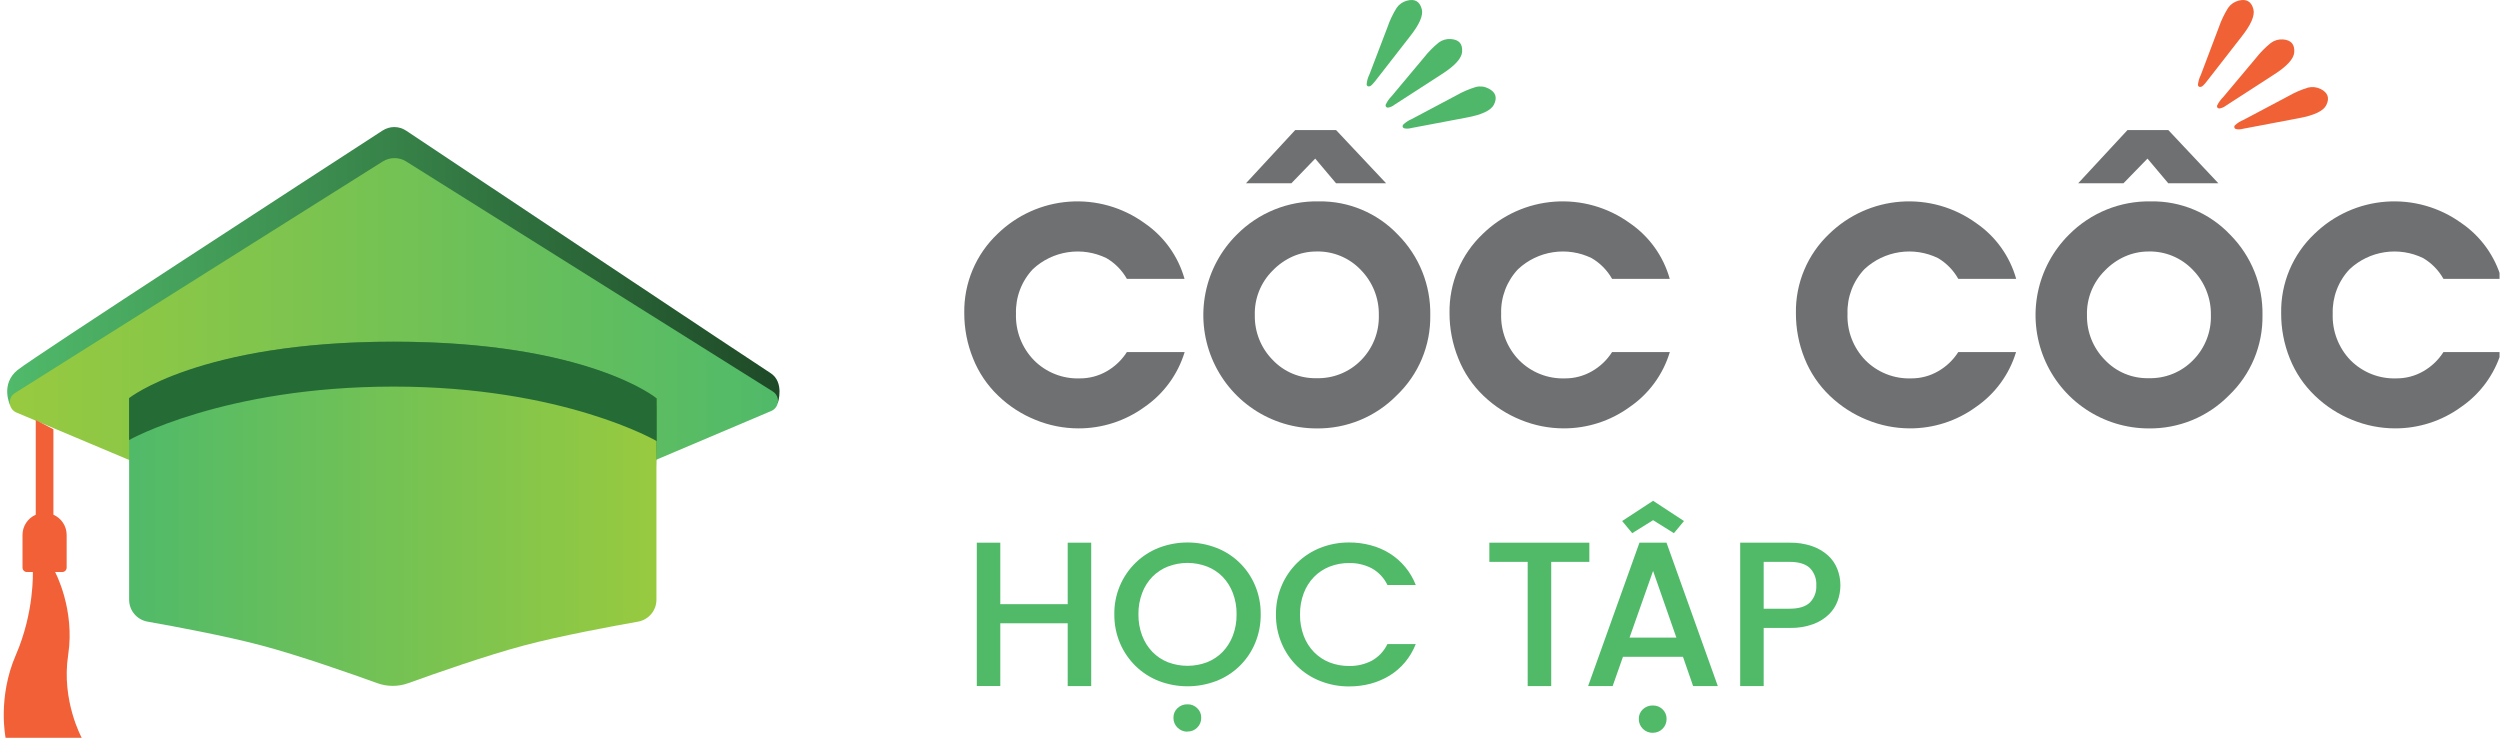
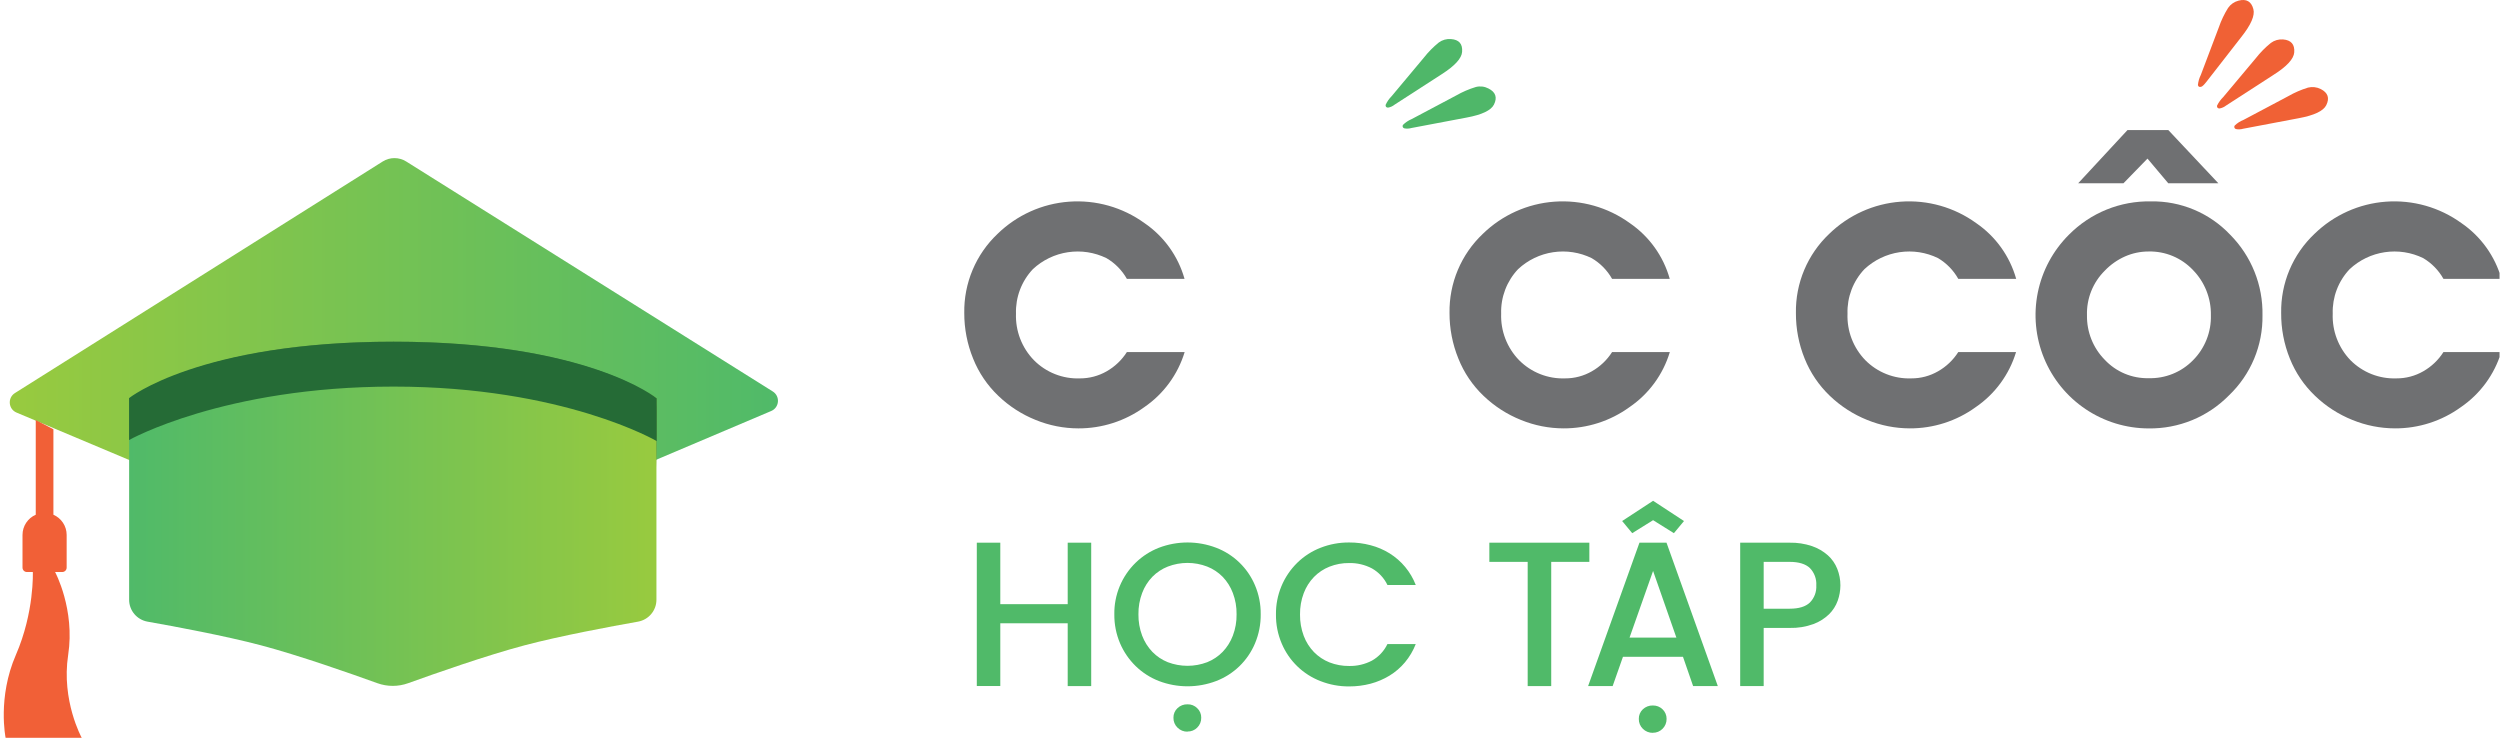
<svg xmlns="http://www.w3.org/2000/svg" width="270" height="80" viewBox="0 0 270 80" fill="none">
  <g clip-path="url(#clip0_2532_5159)">
    <path d="M121.702 38.024H127.942C127.206 40.449 125.666 42.549 123.575 43.978C121.504 45.473 119.014 46.274 116.461 46.265C114.881 46.262 113.316 45.954 111.853 45.355C110.355 44.755 108.987 43.872 107.822 42.754C106.635 41.624 105.705 40.251 105.097 38.728C104.46 37.164 104.135 35.49 104.141 33.801C104.115 32.206 104.421 30.622 105.04 29.152C105.659 27.681 106.577 26.355 107.735 25.259C109.82 23.227 112.553 21.995 115.456 21.782C118.358 21.568 121.242 22.386 123.601 24.092C125.706 25.529 127.238 27.661 127.929 30.116H121.702C121.178 29.187 120.417 28.414 119.496 27.878C118.207 27.25 116.758 27.027 115.34 27.239C113.922 27.451 112.601 28.088 111.552 29.067C110.946 29.708 110.473 30.463 110.159 31.289C109.846 32.114 109.699 32.993 109.726 33.876C109.693 34.8 109.848 35.722 110.18 36.585C110.513 37.449 111.017 38.236 111.661 38.898C112.308 39.553 113.084 40.066 113.94 40.404C114.795 40.743 115.712 40.9 116.631 40.866C117.645 40.869 118.642 40.605 119.522 40.101C120.406 39.596 121.154 38.883 121.702 38.024Z" fill="#6F7072" />
-     <path d="M142.424 21.749C144.021 21.723 145.605 22.03 147.077 22.649C148.549 23.268 149.877 24.187 150.976 25.346C152.112 26.489 153.007 27.849 153.607 29.345C154.207 30.841 154.5 32.443 154.469 34.055C154.495 35.667 154.186 37.268 153.563 38.755C152.94 40.243 152.016 41.585 150.849 42.697C149.717 43.85 148.363 44.761 146.869 45.375C145.376 45.989 143.773 46.293 142.158 46.269C139.739 46.263 137.376 45.539 135.368 44.188C133.36 42.838 131.797 40.921 130.877 38.681C129.958 36.442 129.722 33.979 130.201 31.605C130.68 29.232 131.852 27.053 133.568 25.346C134.723 24.177 136.104 23.256 137.627 22.637C139.149 22.019 140.782 21.716 142.424 21.749ZM142.176 27.161C141.294 27.16 140.423 27.343 139.616 27.698C138.795 28.064 138.054 28.587 137.433 29.237C136.802 29.865 136.307 30.616 135.978 31.443C135.649 32.27 135.493 33.156 135.52 34.046C135.503 34.934 135.664 35.817 135.993 36.643C136.321 37.469 136.811 38.221 137.433 38.855C138.039 39.501 138.775 40.012 139.592 40.355C140.41 40.698 141.29 40.864 142.176 40.844C143.07 40.87 143.961 40.711 144.792 40.376C145.622 40.041 146.374 39.538 147.001 38.898C147.63 38.259 148.124 37.5 148.453 36.665C148.782 35.831 148.938 34.938 148.914 34.042C148.931 33.141 148.769 32.245 148.437 31.408C148.104 30.57 147.609 29.807 146.98 29.163C146.364 28.511 145.618 27.996 144.79 27.651C143.962 27.306 143.072 27.139 142.176 27.161V27.161Z" fill="#6F7072" />
-     <path d="M134.563 19.794L139.883 14.046H144.294L149.7 19.794H144.294L142.044 17.128L139.468 19.794H134.563Z" fill="#6F7072" />
    <path d="M174.105 38.024H180.341C179.61 40.451 178.068 42.553 175.974 43.978C173.907 45.473 171.419 46.273 168.868 46.264C167.288 46.262 165.724 45.953 164.261 45.355C162.762 44.755 161.392 43.872 160.226 42.754C159.039 41.624 158.111 40.251 157.505 38.728C156.868 37.164 156.543 35.49 156.548 33.801C156.523 32.206 156.829 30.622 157.448 29.151C158.067 27.681 158.984 26.355 160.143 25.259C162.228 23.226 164.963 21.995 167.866 21.781C170.768 21.568 173.654 22.386 176.013 24.092C178.115 25.53 179.644 27.663 180.333 30.116H174.105C173.58 29.188 172.819 28.415 171.899 27.878C170.61 27.249 169.161 27.026 167.743 27.239C166.325 27.451 165.004 28.088 163.955 29.067C163.348 29.708 162.874 30.463 162.56 31.288C162.246 32.113 162.098 32.993 162.125 33.875C162.092 34.8 162.247 35.722 162.579 36.585C162.912 37.448 163.415 38.235 164.06 38.898C164.708 39.552 165.485 40.065 166.341 40.403C167.198 40.742 168.114 40.899 169.034 40.865C170.047 40.869 171.043 40.605 171.921 40.1C172.807 39.597 173.557 38.884 174.105 38.024Z" fill="#6F7072" />
    <path d="M211.493 38.024H217.734C217.001 40.45 215.46 42.551 213.367 43.978C211.298 45.474 208.809 46.274 206.257 46.264C204.68 46.261 203.118 45.952 201.658 45.355C200.161 44.754 198.792 43.871 197.627 42.754C196.441 41.623 195.512 40.25 194.902 38.728C194.269 37.163 193.949 35.489 193.959 33.801C193.933 32.206 194.239 30.622 194.858 29.151C195.477 27.681 196.394 26.355 197.553 25.259C199.638 23.226 202.373 21.995 205.276 21.781C208.179 21.568 211.064 22.386 213.424 24.092C215.526 25.53 217.056 27.662 217.747 30.116H211.493C210.974 29.191 210.221 28.419 209.31 27.878C208.02 27.249 206.57 27.026 205.151 27.238C203.732 27.451 202.411 28.088 201.361 29.067C200.753 29.707 200.279 30.462 199.965 31.287C199.651 32.113 199.503 32.992 199.531 33.875C199.495 34.799 199.647 35.721 199.977 36.584C200.308 37.447 200.81 38.235 201.453 38.898C202.101 39.553 202.877 40.066 203.734 40.404C204.59 40.743 205.507 40.9 206.427 40.865C207.439 40.869 208.433 40.605 209.31 40.1C210.196 39.597 210.945 38.884 211.493 38.024V38.024Z" fill="#6F7072" />
    <path d="M232.308 21.749C233.904 21.723 235.487 22.03 236.959 22.649C238.43 23.268 239.757 24.187 240.855 25.346C241.991 26.489 242.886 27.849 243.486 29.345C244.086 30.841 244.379 32.443 244.348 34.055C244.373 35.667 244.065 37.267 243.443 38.754C242.82 40.242 241.898 41.584 240.732 42.697C239.6 43.85 238.245 44.762 236.751 45.376C235.256 45.989 233.652 46.293 232.037 46.269C229.618 46.263 227.255 45.539 225.247 44.188C223.239 42.838 221.676 40.921 220.756 38.681C219.837 36.442 219.601 33.979 220.08 31.605C220.559 29.232 221.731 27.053 223.447 25.346C224.603 24.178 225.985 23.256 227.508 22.637C229.032 22.019 230.664 21.717 232.308 21.749V21.749ZM232.054 27.161C231.173 27.159 230.301 27.342 229.495 27.698C228.674 28.064 227.932 28.587 227.312 29.237C226.68 29.864 226.183 30.615 225.853 31.442C225.523 32.269 225.367 33.156 225.394 34.046C225.378 34.935 225.539 35.818 225.868 36.644C226.197 37.47 226.688 38.221 227.312 38.855C227.917 39.501 228.652 40.012 229.469 40.355C230.285 40.698 231.165 40.864 232.05 40.844C232.942 40.869 233.829 40.71 234.656 40.375C235.483 40.04 236.231 39.537 236.854 38.898C237.486 38.261 237.982 37.502 238.312 36.667C238.643 35.832 238.8 34.939 238.776 34.041C238.793 33.141 238.63 32.245 238.298 31.408C237.966 30.57 237.471 29.807 236.841 29.163C236.227 28.513 235.484 27.999 234.66 27.654C233.835 27.309 232.948 27.141 232.054 27.161V27.161Z" fill="#6F7072" />
    <path d="M224.442 19.794L229.77 14.046H234.177L239.584 19.794H234.173L231.928 17.128L229.334 19.794H224.442Z" fill="#6F7072" />
    <path d="M263.892 38.024H270.133C269.399 40.45 267.858 42.551 265.766 43.978C263.697 45.474 261.208 46.275 258.656 46.264C257.08 46.26 255.52 45.952 254.061 45.355C252.563 44.756 251.194 43.873 250.03 42.754C248.843 41.624 247.913 40.251 247.305 38.728C246.672 37.163 246.353 35.489 246.366 33.801C246.34 32.205 246.646 30.622 247.264 29.151C247.883 27.68 248.801 26.355 249.96 25.259C252.046 23.226 254.78 21.995 257.683 21.781C260.586 21.568 263.471 22.386 265.831 24.092C267.933 25.531 269.463 27.663 270.155 30.116H263.892C263.373 29.191 262.62 28.419 261.708 27.878C260.419 27.249 258.97 27.026 257.552 27.239C256.134 27.451 254.813 28.088 253.764 29.067C253.157 29.707 252.682 30.462 252.368 31.287C252.054 32.113 251.906 32.992 251.934 33.875C251.899 34.798 252.05 35.719 252.379 36.582C252.708 37.445 253.207 38.233 253.847 38.898C254.495 39.552 255.271 40.064 256.127 40.403C256.982 40.741 257.898 40.899 258.817 40.865C259.833 40.87 260.832 40.606 261.713 40.1C262.597 39.595 263.345 38.883 263.892 38.024V38.024Z" fill="#6F7072" />
-     <path d="M147.905 8.022L149.849 2.933C150.097 2.204 150.428 1.506 150.836 0.853C151.104 0.465 151.502 0.187 151.958 0.07C152.803 -0.154 153.334 0.152 153.552 0.988C153.733 1.661 153.296 2.658 152.242 3.978L148.499 8.787C148.242 9.106 148.063 9.285 147.94 9.316C147.753 9.364 147.639 9.316 147.595 9.132C147.625 8.745 147.731 8.368 147.905 8.022Z" fill="#4FB769" />
    <path d="M150.286 10.4L153.779 6.225C154.254 5.619 154.796 5.069 155.395 4.586C155.774 4.309 156.239 4.179 156.706 4.219C157.579 4.283 157.979 4.746 157.907 5.609C157.854 6.305 157.126 7.104 155.723 8.004L150.613 11.305C150.41 11.47 150.168 11.579 149.91 11.624C149.722 11.624 149.63 11.51 149.644 11.336C149.799 10.987 150.016 10.67 150.286 10.4V10.4Z" fill="#4FB769" />
    <path d="M152.469 12.857L157.273 10.308C157.943 9.926 158.654 9.619 159.391 9.395C159.847 9.278 160.329 9.335 160.745 9.552C161.527 9.941 161.732 10.523 161.344 11.301C161.029 11.921 160.055 12.389 158.404 12.695L152.426 13.827C152.176 13.9 151.912 13.911 151.657 13.858C151.62 13.848 151.586 13.829 151.558 13.803C151.53 13.777 151.508 13.745 151.495 13.71C151.481 13.674 151.476 13.636 151.48 13.598C151.484 13.559 151.497 13.523 151.517 13.491C151.791 13.22 152.114 13.005 152.469 12.857V12.857Z" fill="#4FB769" />
    <path d="M237.693 8.083L239.632 2.955C239.885 2.22 240.221 1.516 240.632 0.857C240.902 0.467 241.304 0.187 241.763 0.07C242.61 -0.153 243.147 0.157 243.366 0.992C243.545 1.674 243.108 2.68 242.056 4.004L238.291 8.839C238.033 9.163 237.854 9.342 237.723 9.373C237.535 9.421 237.418 9.373 237.374 9.185C237.412 8.801 237.52 8.428 237.693 8.083V8.083Z" fill="#F06135" />
    <path d="M240.108 10.483L243.628 6.286C244.106 5.675 244.652 5.12 245.257 4.634C245.635 4.356 246.1 4.223 246.567 4.258C247.441 4.328 247.847 4.796 247.777 5.661C247.724 6.361 246.986 7.169 245.558 8.074L240.413 11.401C240.207 11.563 239.964 11.671 239.706 11.716C239.514 11.716 239.426 11.607 239.435 11.423C239.603 11.073 239.831 10.755 240.108 10.483V10.483Z" fill="#F06135" />
    <path d="M242.3 12.949L247.139 10.383C247.812 9.997 248.525 9.688 249.266 9.46C249.725 9.347 250.21 9.401 250.633 9.613C251.423 10.011 251.616 10.597 251.236 11.362C250.921 11.991 249.925 12.459 248.27 12.765L242.252 13.906C242 13.981 241.732 13.992 241.475 13.937C241.438 13.926 241.405 13.906 241.377 13.88C241.35 13.854 241.329 13.822 241.315 13.787C241.302 13.751 241.298 13.713 241.302 13.675C241.306 13.637 241.319 13.601 241.339 13.569C241.614 13.299 241.941 13.088 242.3 12.949Z" fill="#F06135" />
    <path d="M115.312 67.314H108.032V74.09H105.495V58.61H108.032V65.25H115.312V58.61H117.85V74.098H115.312V67.314Z" fill="#50BA69" />
    <path d="M136.157 66.343C136.169 67.421 135.959 68.489 135.542 69.482C135.153 70.409 134.581 71.248 133.86 71.948C133.139 72.647 132.283 73.193 131.345 73.552C129.354 74.31 127.155 74.31 125.165 73.552C124.232 73.19 123.381 72.644 122.662 71.948C121.941 71.245 121.365 70.407 120.968 69.482C120.547 68.49 120.335 67.421 120.348 66.343C120.332 65.304 120.53 64.272 120.928 63.312C121.326 62.352 121.916 61.484 122.662 60.761C123.381 60.064 124.232 59.519 125.165 59.156C127.155 58.398 129.354 58.398 131.345 59.156C132.282 59.514 133.137 60.059 133.859 60.757C134.58 61.455 135.152 62.292 135.542 63.218C135.96 64.206 136.17 65.27 136.157 66.343ZM122.951 66.343C122.94 67.131 123.076 67.914 123.352 68.651C123.598 69.302 123.973 69.897 124.453 70.4C124.925 70.887 125.495 71.268 126.126 71.519C127.495 72.038 129.006 72.038 130.375 71.519C131.005 71.268 131.575 70.887 132.048 70.4C132.528 69.897 132.902 69.302 133.148 68.651C133.427 67.914 133.563 67.131 133.55 66.343C133.563 65.558 133.427 64.778 133.148 64.044C132.904 63.392 132.53 62.797 132.048 62.295C131.574 61.813 131.004 61.436 130.375 61.189C129.007 60.664 127.494 60.664 126.126 61.189C125.497 61.436 124.927 61.813 124.453 62.295C123.971 62.797 123.596 63.392 123.352 64.044C123.076 64.778 122.939 65.558 122.951 66.343V66.343ZM128.253 79.021C128.052 79.025 127.853 78.988 127.666 78.913C127.48 78.838 127.311 78.726 127.169 78.584C127.026 78.445 126.913 78.279 126.838 78.094C126.763 77.91 126.727 77.712 126.733 77.513C126.728 77.319 126.764 77.127 126.84 76.949C126.915 76.772 127.027 76.612 127.169 76.481C127.313 76.343 127.483 76.235 127.669 76.164C127.855 76.093 128.053 76.059 128.253 76.066C128.446 76.06 128.638 76.094 128.817 76.165C128.997 76.237 129.16 76.344 129.296 76.481C129.438 76.612 129.55 76.772 129.625 76.95C129.701 77.128 129.737 77.319 129.733 77.513C129.738 77.712 129.702 77.91 129.627 78.094C129.552 78.278 129.439 78.445 129.296 78.584C129.161 78.722 128.998 78.83 128.818 78.902C128.639 78.975 128.446 79.009 128.253 79.003V79.021Z" fill="#50BA69" />
    <path d="M137.804 66.356C137.791 65.316 137.99 64.284 138.388 63.323C138.786 62.362 139.374 61.491 140.118 60.765C140.838 60.065 141.69 59.518 142.625 59.156C143.608 58.772 144.654 58.58 145.709 58.588C146.49 58.584 147.268 58.684 148.023 58.885C148.746 59.072 149.436 59.367 150.072 59.76C151.361 60.561 152.354 61.761 152.902 63.178H149.844C149.481 62.423 148.896 61.798 148.167 61.386C147.408 60.989 146.561 60.79 145.704 60.809C144.977 60.8 144.254 60.934 143.577 61.202C142.95 61.451 142.381 61.829 141.909 62.312C141.425 62.814 141.049 63.409 140.804 64.061C140.527 64.797 140.391 65.579 140.402 66.365C140.392 67.154 140.528 67.938 140.804 68.677C141.049 69.33 141.425 69.925 141.909 70.426C142.382 70.908 142.95 71.286 143.577 71.537C144.255 71.801 144.977 71.933 145.704 71.926C146.561 71.944 147.408 71.746 148.167 71.349C148.897 70.938 149.482 70.312 149.844 69.556H152.902C152.622 70.276 152.227 70.945 151.731 71.537C151.259 72.1 150.698 72.582 150.072 72.966C149.434 73.353 148.744 73.648 148.023 73.84C147.268 74.038 146.49 74.136 145.709 74.133C144.654 74.142 143.608 73.949 142.625 73.565C141.689 73.206 140.835 72.662 140.114 71.965C139.392 71.268 138.819 70.432 138.428 69.508C138.002 68.513 137.789 67.439 137.804 66.356Z" fill="#50BA69" />
    <path d="M160.85 58.61H171.65V60.682H167.532V74.098H164.99V60.682H160.85V58.61Z" fill="#50BA69" />
    <path d="M181.761 70.933H175.28L174.166 74.098H171.515L177.061 58.61H179.983L185.525 74.098H182.857L181.761 70.933ZM181.87 56.271L180.782 57.583L178.533 56.179L176.28 57.583L175.192 56.271L178.533 54.085L181.87 56.271ZM178.533 61.661L175.991 68.861H181.049L178.533 61.661ZM178.507 79.147C178.307 79.15 178.109 79.113 177.924 79.038C177.738 78.963 177.57 78.852 177.428 78.71C177.286 78.572 177.173 78.405 177.098 78.221C177.023 78.036 176.987 77.838 176.992 77.639C176.987 77.445 177.024 77.253 177.099 77.074C177.174 76.896 177.287 76.735 177.428 76.603C177.572 76.467 177.742 76.361 177.927 76.29C178.112 76.219 178.309 76.186 178.507 76.192C178.7 76.187 178.893 76.221 179.073 76.291C179.253 76.362 179.417 76.468 179.555 76.603C179.696 76.736 179.807 76.897 179.882 77.075C179.957 77.254 179.995 77.446 179.992 77.639C179.995 77.838 179.958 78.036 179.883 78.22C179.808 78.404 179.697 78.571 179.555 78.71C179.418 78.849 179.255 78.958 179.075 79.032C178.895 79.106 178.702 79.142 178.507 79.139V79.147Z" fill="#50BA69" />
    <path d="M198.763 63.222C198.76 63.785 198.663 64.344 198.474 64.874C198.275 65.428 197.954 65.93 197.535 66.343C197.051 66.808 196.475 67.168 195.845 67.401C195.025 67.698 194.157 67.839 193.286 67.816H190.478V74.098H187.94V58.61H193.286C194.102 58.594 194.914 58.718 195.688 58.977C196.319 59.192 196.903 59.529 197.404 59.969C197.855 60.373 198.204 60.876 198.426 61.438C198.65 62.006 198.765 62.611 198.763 63.222ZM193.286 65.74C194.277 65.74 195.007 65.517 195.47 65.071C195.707 64.828 195.892 64.538 196.011 64.22C196.129 63.901 196.18 63.561 196.16 63.222C196.181 62.879 196.13 62.536 196.011 62.214C195.893 61.892 195.708 61.598 195.47 61.351C195.011 60.914 194.282 60.682 193.286 60.682H190.478V65.74H193.286Z" fill="#50BA69" />
-     <path d="M84.013 43.505C84.013 43.505 84.755 41.252 83.191 40.274C81.796 39.402 50.63 18.623 43.881 14.122C43.09 13.594 42.105 13.588 41.307 14.106C34.552 18.487 3.564 38.603 1.89 39.967C0.01 41.498 1.083 43.744 1.083 43.744L42.486 61.688L84.013 43.505Z" fill="url(#paint0_linear_2532_5159)" />
    <path d="M83.293 44.387C84.18 44.011 84.277 42.792 83.461 42.28L43.869 17.44C43.093 16.953 42.107 16.954 41.332 17.442L1.612 42.45C0.796 42.964 0.896 44.183 1.784 44.557L42.486 61.689L83.293 44.387Z" fill="url(#paint1_linear_2532_5159)" />
    <mask id="mask0_2532_5159" style="mask-type:alpha" maskUnits="userSpaceOnUse" x="1" y="17" width="84" height="45">
      <path d="M83.293 44.387C84.18 44.011 84.277 42.792 83.461 42.28L45.138 18.236C43.586 17.262 41.614 17.264 40.064 18.24L1.612 42.45C0.796 42.963 0.896 44.183 1.784 44.557L41.558 61.298C42.151 61.548 42.821 61.547 43.413 61.295L83.293 44.387Z" fill="url(#paint2_linear_2532_5159)" />
    </mask>
    <g mask="url(#mask0_2532_5159)">
      <g opacity="0.28" filter="url(#filter0_f_2532_5159)">
        <path d="M70.927 44.237C70.927 43.504 70.602 42.815 69.977 42.431C67.396 40.845 59.291 36.903 42.512 36.903C25.733 36.903 17.628 40.845 15.047 42.431C14.422 42.815 14.098 43.504 14.098 44.237V67.831C14.098 69.179 15.175 70.291 16.514 70.436C19.245 70.732 23.886 71.512 28.305 73.561C33.336 75.893 38.655 78.952 41.114 80.405C41.967 80.909 43.033 80.873 43.86 80.327C46.239 78.758 51.433 75.533 56.719 73.561C61.417 71.808 66.042 70.935 68.684 70.541C69.95 70.353 70.927 69.276 70.927 67.996V44.237Z" fill="#141515" />
      </g>
    </g>
    <path d="M70.895 43.004C70.895 43.004 62.809 36.956 42.42 36.956C22.031 36.956 13.946 43.004 13.946 43.004V64.773C13.946 65.939 14.786 66.934 15.935 67.138C18.841 67.651 24.322 68.671 28.183 69.693C32.306 70.785 37.977 72.78 40.753 73.783C41.832 74.173 43.008 74.173 44.087 73.783C46.863 72.78 52.534 70.785 56.657 69.693C60.519 68.671 65.999 67.651 68.906 67.138C70.054 66.934 70.895 65.939 70.895 64.773V43.004Z" fill="url(#paint3_linear_2532_5159)" />
    <path d="M13.939 47.524V43C13.939 43 21.511 36.903 42.513 36.903C63.515 36.903 70.927 43.021 70.927 43.021V47.639C70.927 47.639 60.872 41.752 42.513 41.752C24.154 41.752 13.939 47.524 13.939 47.524Z" fill="#256B36" />
    <path fill-rule="evenodd" clip-rule="evenodd" d="M3.861 45.365L5.768 46.358V55.589C6.61 55.957 7.199 56.797 7.199 57.775V61.303C7.199 61.566 6.985 61.779 6.722 61.779H2.908C2.644 61.779 2.431 61.566 2.431 61.303V57.775C2.431 56.797 3.019 55.957 3.861 55.589V45.365Z" fill="#F16037" />
    <path d="M5.951 61.779H3.546C3.546 61.779 3.719 66.12 1.714 70.732C-0.292 75.344 0.606 79.685 0.606 79.685H8.827C8.827 79.685 6.606 75.663 7.362 70.732C8.118 65.801 5.951 61.779 5.951 61.779Z" fill="#F16037" />
  </g>
  <defs>
    <filter id="filter0_f_2532_5159" x="10.098" y="32.903" width="64.829" height="51.858" filterUnits="userSpaceOnUse" color-interpolation-filters="sRGB">
      <feFlood flood-opacity="0" result="BackgroundImageFix" />
      <feBlend mode="normal" in="SourceGraphic" in2="BackgroundImageFix" result="shape" />
      <feGaussianBlur stdDeviation="2" result="effect1_foregroundBlur_2532_5159" />
    </filter>
    <linearGradient id="paint0_linear_2532_5159" x1="0.78" y1="37.715" x2="84.198" y2="37.715" gradientUnits="userSpaceOnUse">
      <stop stop-color="#50BA6A" />
      <stop offset="1" stop-color="#1E4A27" />
    </linearGradient>
    <linearGradient id="paint1_linear_2532_5159" x1="1.073" y1="39.383" x2="84.036" y2="39.383" gradientUnits="userSpaceOnUse">
      <stop stop-color="#98CA3F" />
      <stop offset="1" stop-color="#50BA69" />
    </linearGradient>
    <linearGradient id="paint2_linear_2532_5159" x1="63.474" y1="64.313" x2="21.582" y2="22.42" gradientUnits="userSpaceOnUse">
      <stop stop-color="#98CA3F" />
      <stop offset="1" stop-color="#50BA69" />
    </linearGradient>
    <linearGradient id="paint3_linear_2532_5159" x1="70.881" y1="55.525" x2="13.954" y2="55.525" gradientUnits="userSpaceOnUse">
      <stop stop-color="#98CA3F" />
      <stop offset="1" stop-color="#50BA69" />
    </linearGradient>
    <clipPath id="clip0_2532_5159">
      <rect width="269.899" height="80" fill="white" transform="translate(0.051)" />
    </clipPath>
  </defs>
</svg>